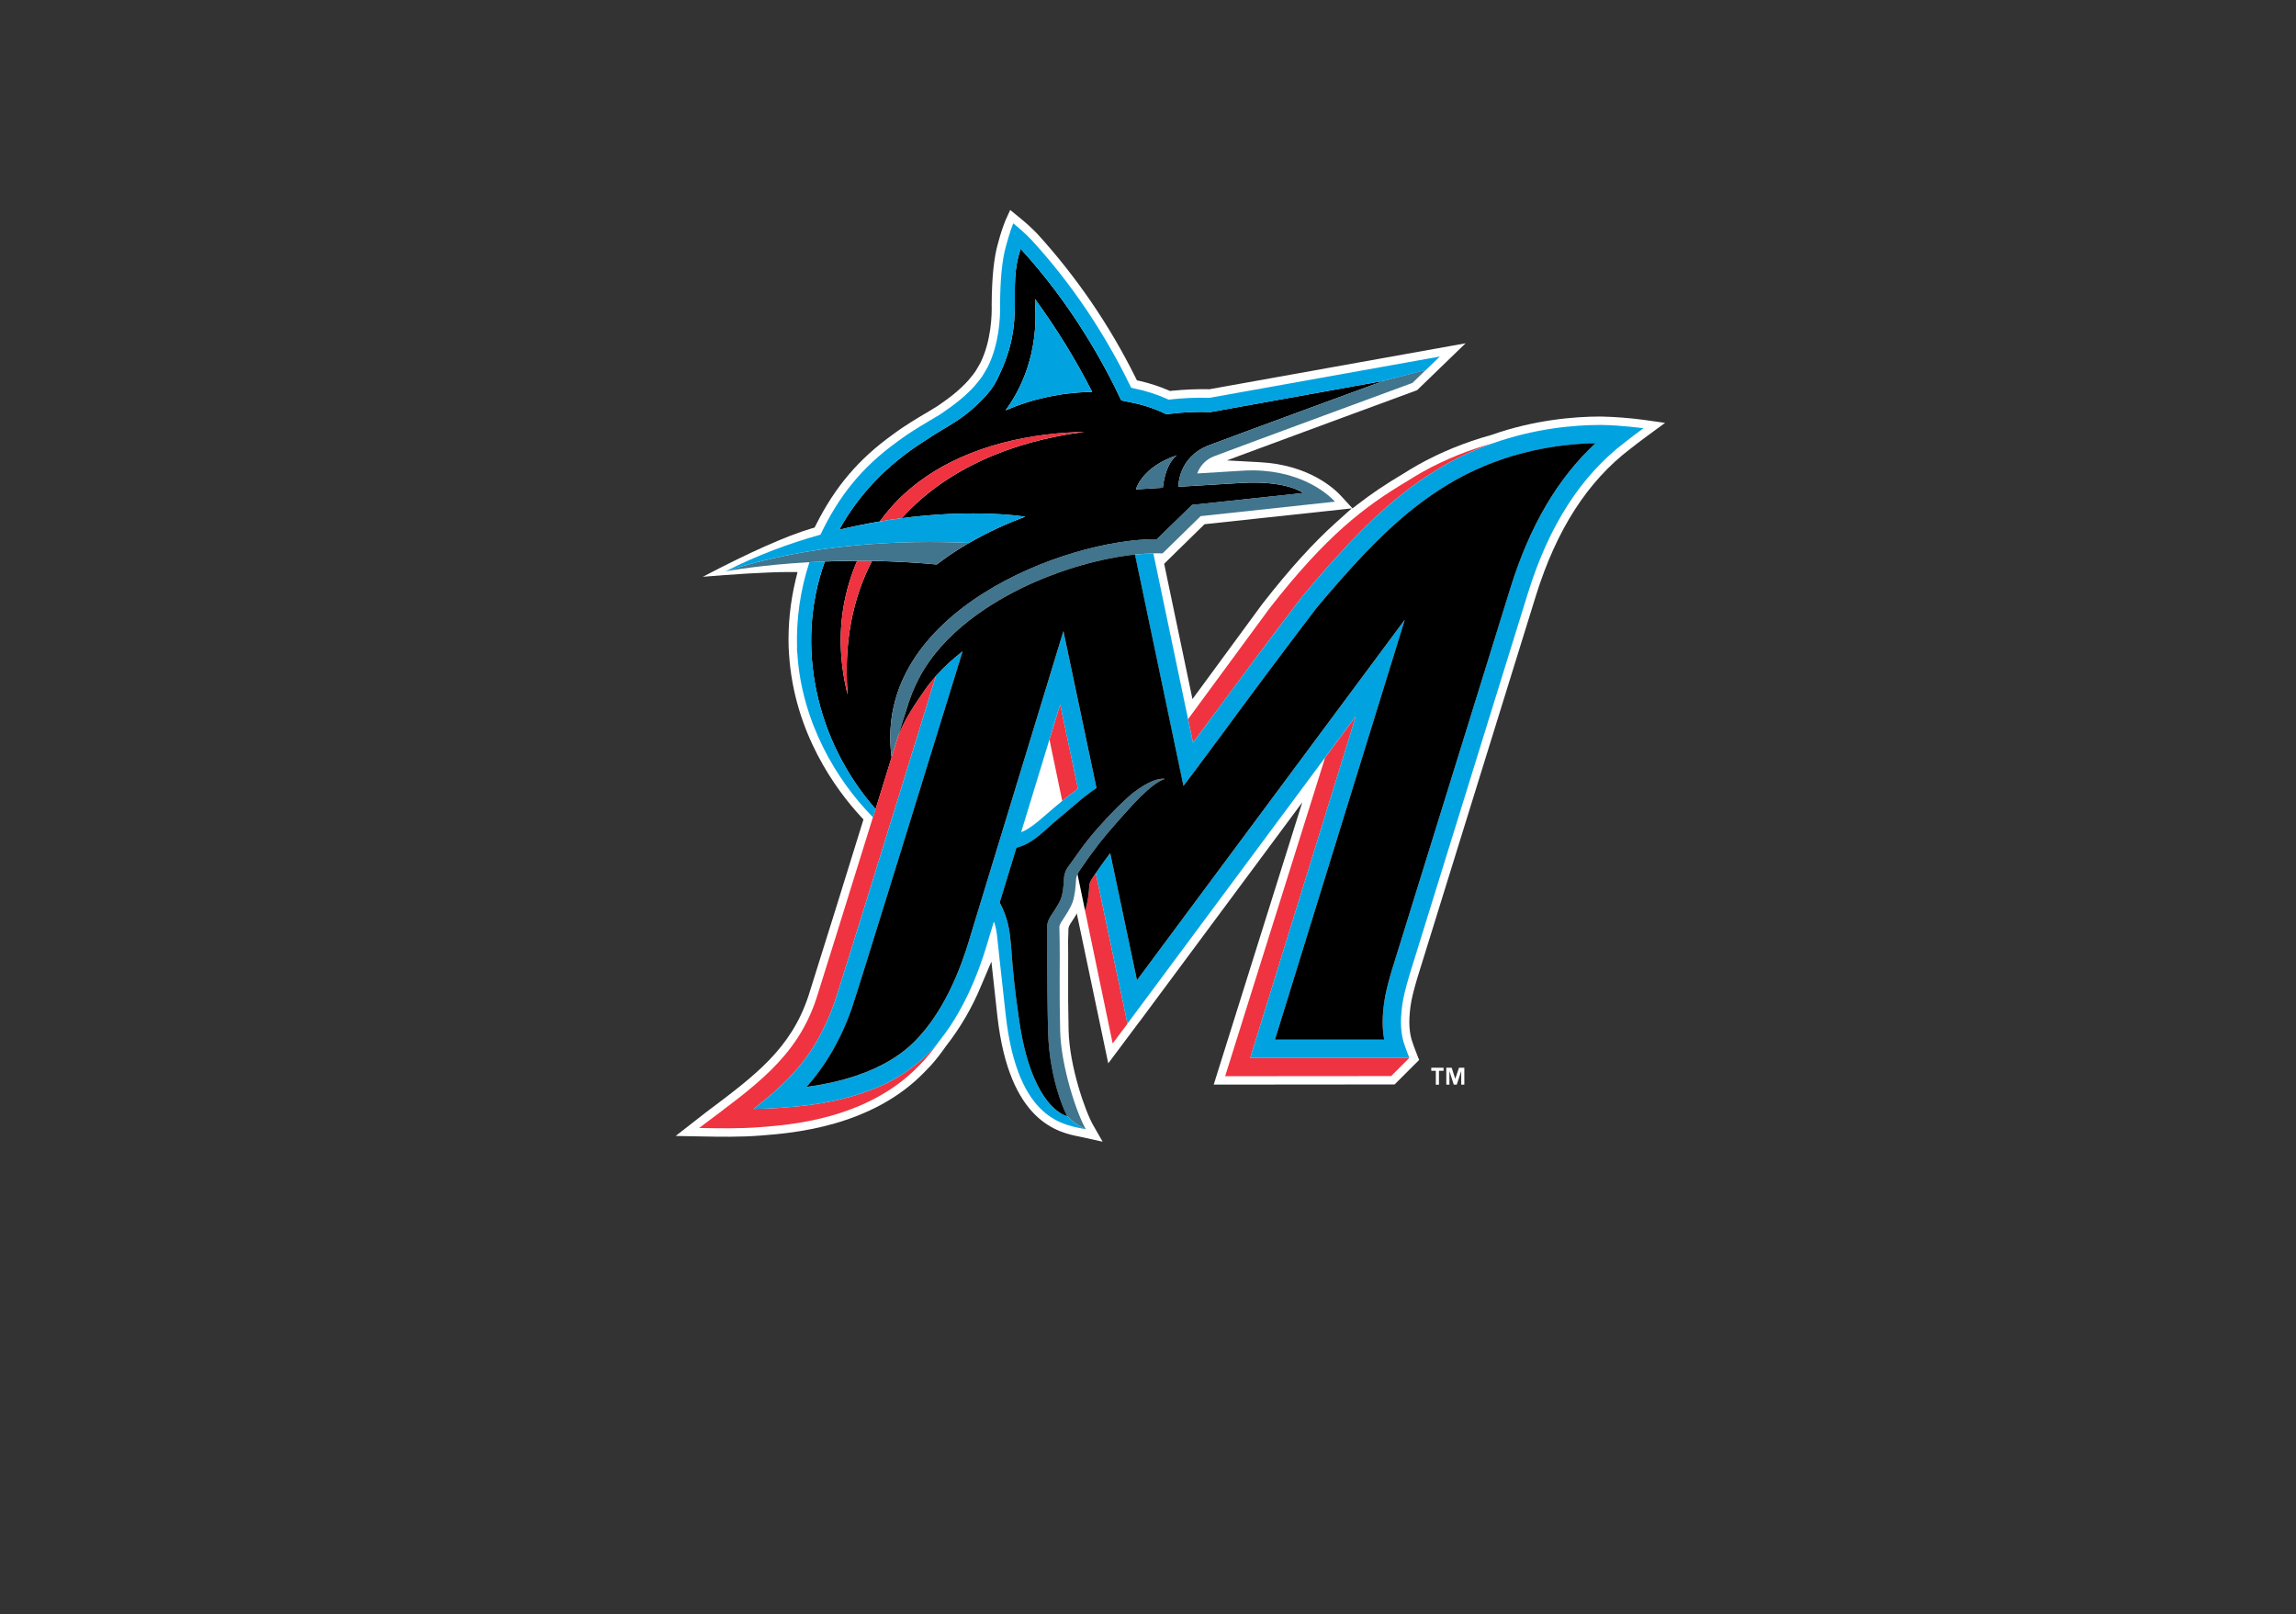
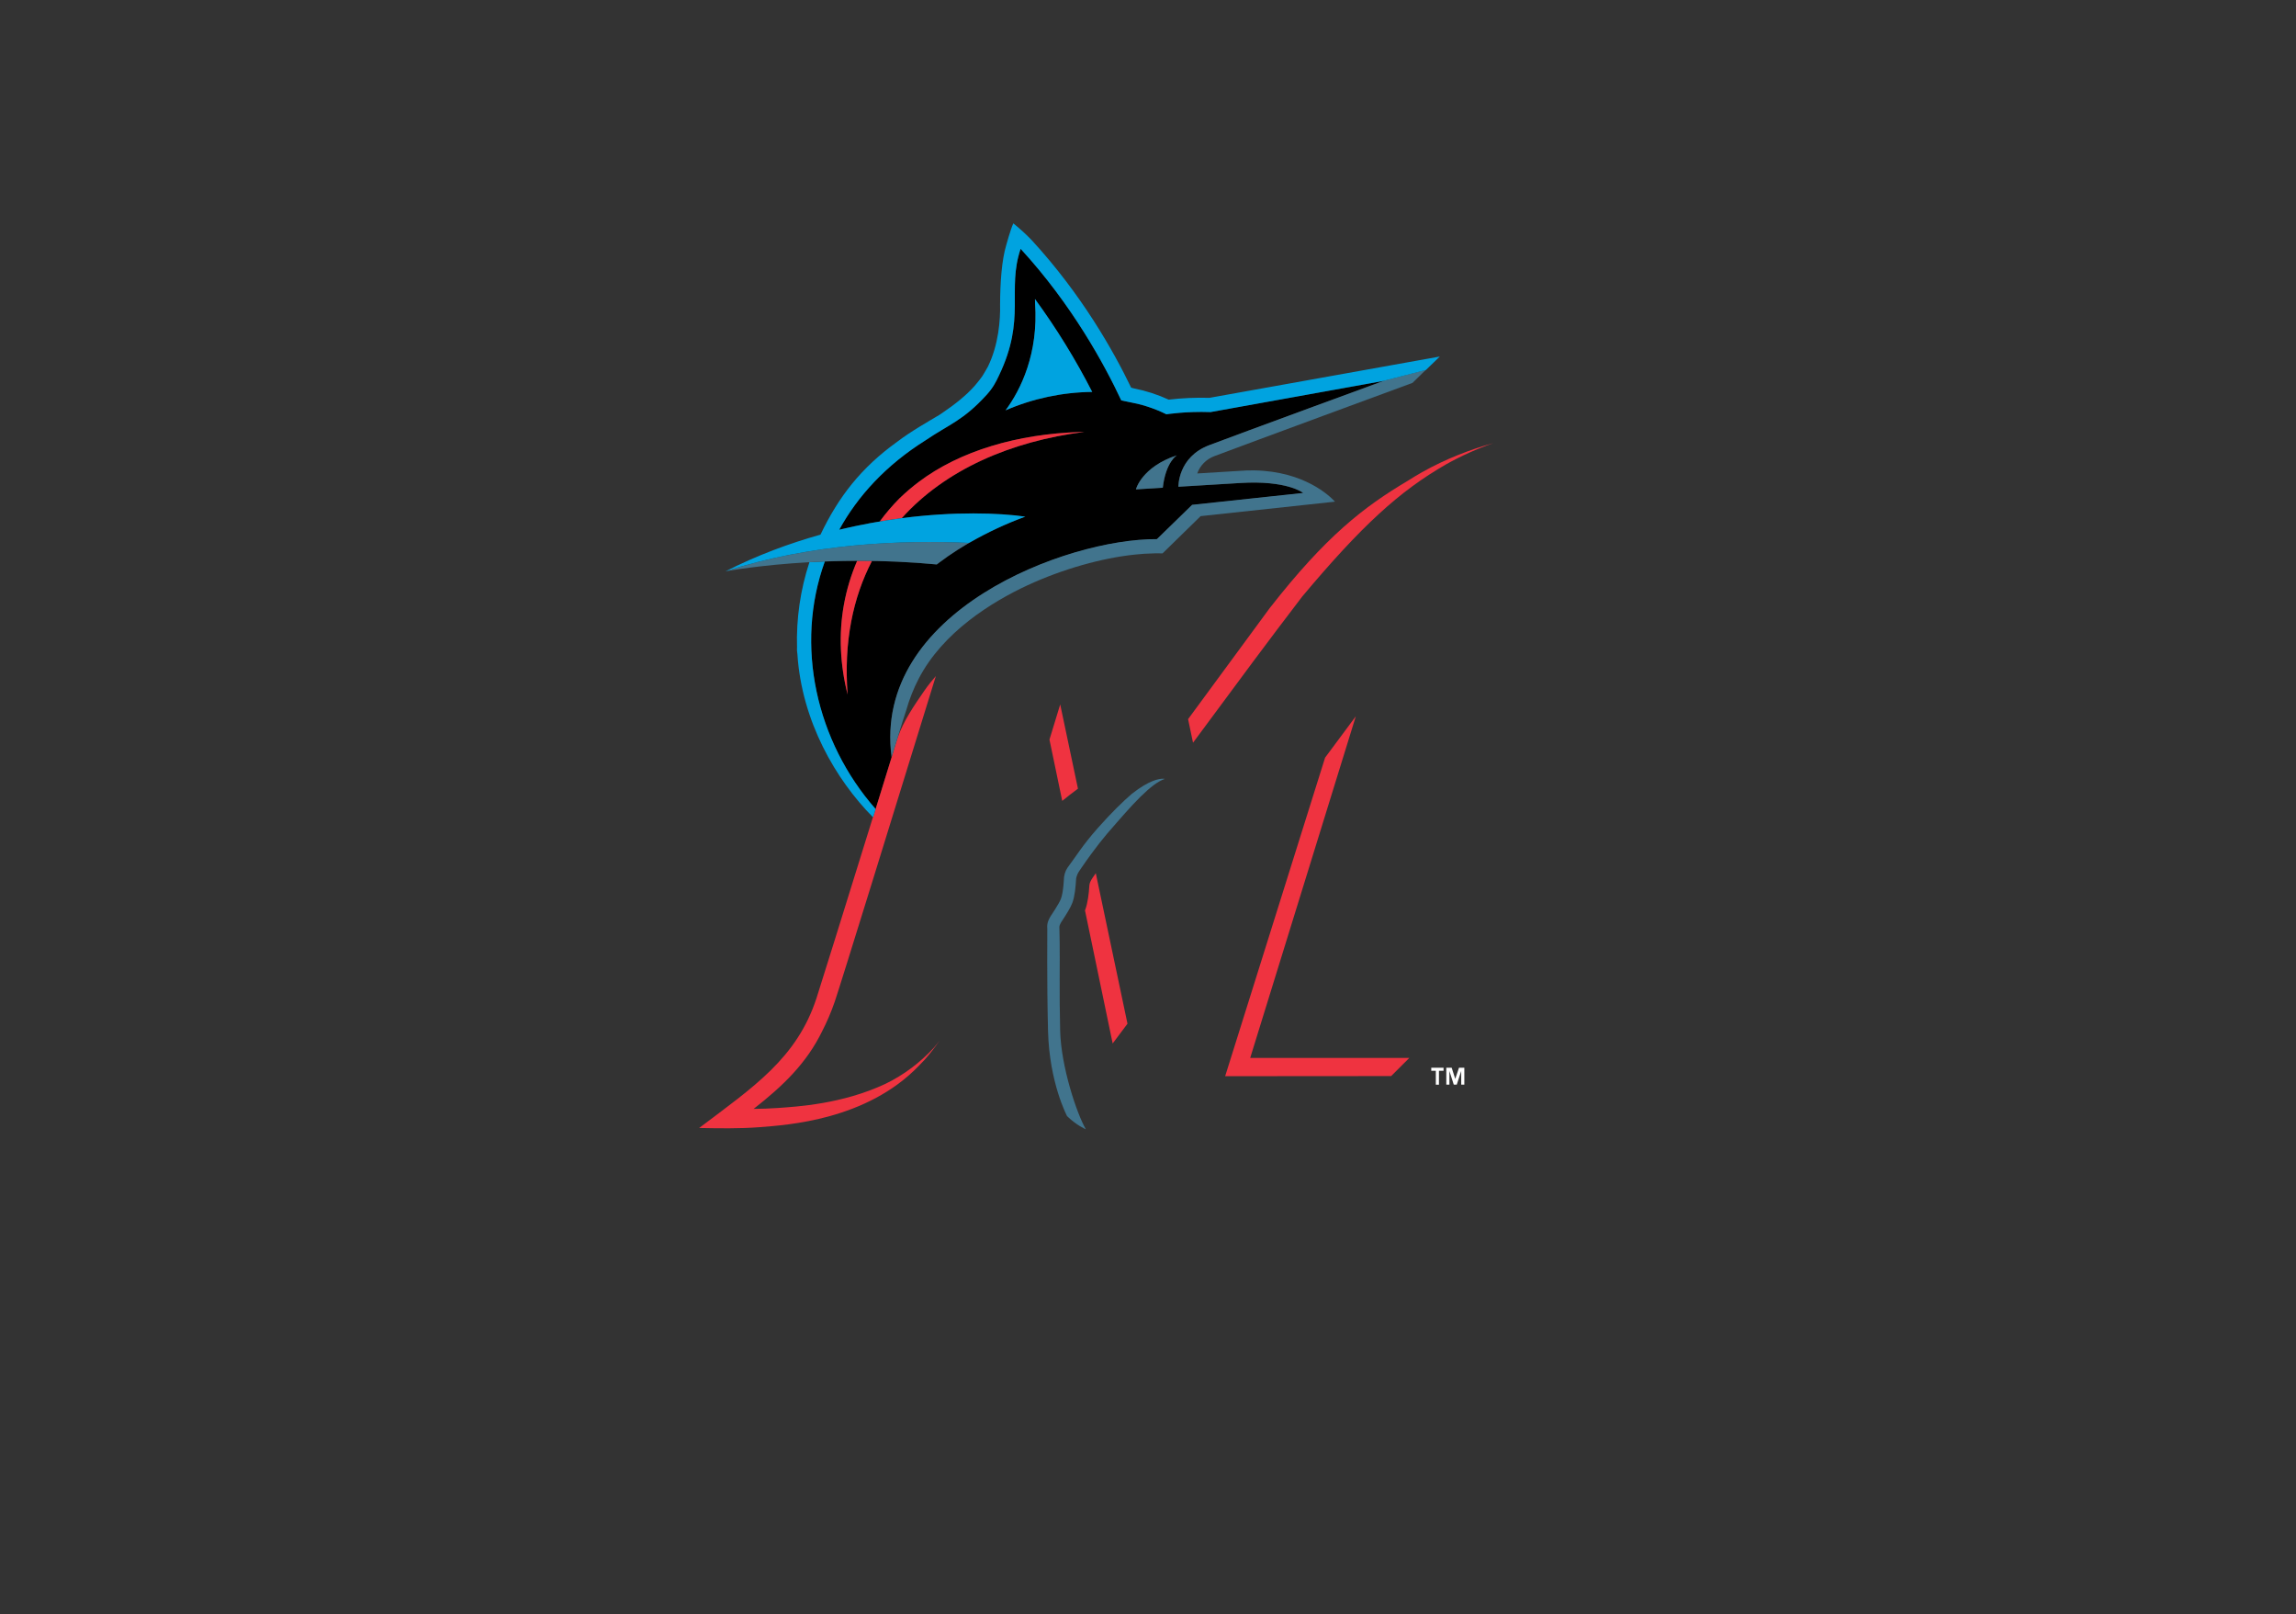
<svg xmlns="http://www.w3.org/2000/svg" width="350" height="246" viewBox="0 0 350 246" fill="none">
  <rect x="0" y="0" width="350" height="246" fill="#333333" stroke="none" />
  <g clip-path="url(#clip0_791_331)">
-     <path d="M248.534 68.392C249.405 67.7 250.381 66.97 251.286 66.307L253.825 64.448L250.699 64.003C248.493 63.706 246.273 63.532 244.048 63.481C240.041 63.481 233.907 63.97 227.346 66.288C223.325 67.397 219.582 68.928 216.148 70.853C215.395 71.284 214.651 71.73 213.969 72.161C211.236 73.782 209.01 75.28 206.94 76.887L206.173 77.48L204.448 75.603C203.439 74.493 199.555 70.848 192.099 70.445L187.022 70.17L191.792 68.402C199.887 65.401 214.14 60.158 216.02 59.466L223.415 52.318L184.378 59.319C182.46 59.286 180.537 59.362 178.628 59.556L178.353 59.585L178.102 59.476C176.712 58.878 175.271 58.409 173.796 58.072L173.309 57.963L173.086 57.513C169.144 49.573 164.12 42.22 158.155 35.664C157.251 34.729 156.288 33.854 155.271 33.043L153.992 32L153.305 33.512C152.851 34.638 152.471 35.792 152.168 36.968C151.519 39.144 151.197 42.235 151.169 46.444C151.211 47.952 151.121 51.896 149.463 55.28L149.066 55.972C148.958 56.171 148.842 56.366 148.72 56.556C148.464 56.935 148.189 57.281 147.943 57.57L147.607 57.973C146.456 59.262 144.973 60.495 142.931 61.874L141.596 62.69C139.942 63.666 137.773 64.951 136.068 66.245C130.895 69.957 127.295 74.195 124.382 79.997L124.174 80.405L123.738 80.528C119.92 81.651 114.127 84.23 107.14 87.904C111.228 87.558 116.76 87.183 120.247 87.179L121.573 87.188L121.26 88.473C120.469 91.796 120.119 95.208 120.218 98.622L120.28 99.689C121.052 111.748 127.461 120.371 131.212 124.443L131.625 124.889L131.445 125.472C128.739 134.239 126.007 142.998 123.25 151.748C120.593 159.807 115.183 163.86 107.689 169.468L103 173.123L106.775 173.194C109.75 173.251 112.834 173.308 115.898 173.066L116.239 173.038C120.787 172.682 132.861 171.744 140.947 163.372C141.283 163.04 141.605 162.704 141.913 162.362C142.68 161.504 143.424 160.556 144.196 159.442C146.391 156.642 148.192 153.554 149.549 150.265L151.126 146.553L152.035 154.83C153.85 171.113 161.4 172.602 164.621 173.237L168.084 174L166.639 171.473C165.403 169.316 163.03 162.467 162.897 157.062C162.826 153.931 162.802 150.799 162.826 147.667C162.835 146.027 162.835 144.619 162.816 143.505L162.854 141.215L164.076 138.888L168.941 162.059L173.692 155.707L173.702 155.711L198.513 122.291L185.018 165.297L212.596 165.273L216.333 161.537L216.025 160.765C215.57 159.608 215.49 159.357 215.343 158.925C214.808 157.484 214.704 155.745 215.007 153.441C215.163 152.227 215.509 150.909 216.016 149.179L234.134 90.777C237.284 80.699 241.992 73.375 248.534 68.392ZM203.634 79.656C200.133 82.813 196.609 86.695 192.554 91.886L192.279 92.246L183.175 104.647L181.778 106.543L177.463 85.918L183.616 79.893L206.054 77.48L203.634 79.656Z" fill="white" />
-     <path d="M163.11 137.22C162.812 138.04 161.575 139.818 161.514 139.927C161.268 140.3 161.106 140.722 161.04 141.164L162.821 143.041C162.816 142.876 162.845 142.221 162.845 142.164V141.738C162.835 141.472 162.854 141.363 163.12 140.851C163.148 140.801 163.18 140.752 163.214 140.704C163.674 140.012 164.114 139.358 164.408 138.728L163.508 134.926C163.468 135.704 163.335 136.474 163.11 137.22Z" fill="white" />
    <path d="M189.016 73.618L179.637 74.187C179.637 74.187 179.523 69.665 184.327 67.849C189.125 66.034 210.952 58.036 210.952 58.036L189.475 61.909H189.471L184.53 62.801C180.807 62.668 177.804 63.137 177.804 63.137C176.033 62.265 174.151 61.643 172.21 61.288C171.783 61.194 171.352 61.099 170.926 61.023C168.401 55.647 163.447 46.479 155.584 37.918C153.443 44.251 156.46 48.499 152.287 57.221C151.837 58.283 151.216 59.259 150.449 60.117C146.806 64.123 144.774 64.602 141.056 67.124C135.097 70.864 130.772 75.557 127.93 80.734C129.972 80.241 132.032 79.819 134.107 79.473C135.026 78.235 136.025 77.041 137.143 75.927C138.048 75.059 139.005 74.239 140.018 73.471C146.328 68.702 155.129 66.138 164.636 65.844L165.289 65.83C154.134 67.247 144.125 71.561 137.461 78.975C145.508 77.932 152.263 78.169 156.294 78.743C153.461 79.781 150.605 81.094 147.863 82.668L147.716 82.744L147.109 83.104L145.93 83.829C144.983 84.431 144.059 85.071 143.164 85.749L143.121 85.782C143.012 85.862 142.904 85.944 142.799 86.029C139.517 85.72 136.224 85.541 132.927 85.493C130.028 91.063 128.603 97.818 129.214 105.867C128.642 103.631 128.299 101.342 128.191 99.037C127.969 94.388 128.815 89.75 130.663 85.479C128.934 85.484 127.295 85.522 125.732 85.583C121.109 98.368 124.406 113.007 133.477 123.312L135.916 115.419C132.979 93.239 162.622 82.08 176.354 82.189L181.726 76.96L198.655 75.145C198.655 75.13 196.235 73.168 189.016 73.618ZM157.786 46.209C157.777 46.105 157.777 45.839 157.772 45.574C161.051 50.054 163.967 54.789 166.492 59.733C161.945 59.781 157.455 60.734 153.281 62.54C155.621 59.392 158.317 53.851 157.786 46.209ZM177.254 74.334L173.162 74.585C173.162 74.585 174.014 71.182 179.414 69.385C179.414 69.38 177.714 70.362 177.254 74.334Z" fill="black" />
    <path d="M206.679 109.164L201.995 115.469L186.761 164.016L212.07 163.997L214.836 161.233H190.579L206.679 109.164ZM184.213 110.022C188.135 104.713 193.506 97.441 198.508 90.918L198.546 90.871C207.556 80.134 213.297 74.867 220.473 70.748C222.755 69.475 225.144 68.403 227.611 67.543C224.13 68.505 220.463 69.899 216.788 71.956C216.039 72.383 215.314 72.824 214.594 73.279C207.906 77.251 202.165 81.665 193.558 92.672L181.11 109.6L181.863 113.193L184.213 110.022ZM173.029 154.459L173.195 154.231L173.327 154.056L173.432 153.914L173.024 154.459H173.029ZM166.587 133.734C166.198 134.303 166.104 134.587 166.066 134.909L166.056 135.018C165.99 136.166 165.815 137.616 165.441 138.631C165.428 138.668 165.412 138.705 165.393 138.74L169.614 159.029L171.873 156.019L167.042 133.08C166.857 133.331 166.701 133.568 166.587 133.734ZM134.988 165.177C128.389 168.273 121.511 168.652 118.508 168.865C117.3 168.946 116.092 168.993 114.885 168.998C119.394 165.471 122.961 162.025 125.339 157.142C126.026 155.81 126.674 154.322 127.248 152.662C128.1 150.178 136.603 122.674 142.661 103.035C142.041 103.746 141.444 104.485 140.909 105.263C139.388 107.472 137.73 109.851 136.844 112.416C136.783 112.587 136.735 112.772 136.679 112.947C136.428 113.758 136.181 114.573 135.921 115.398C135.115 118.019 134.287 120.688 133.481 123.291L133.088 124.561L133.069 124.542C128.621 138.872 124.964 150.6 124.458 152.15C121.455 161.29 114.875 165.646 106.576 171.909C109.541 171.961 112.739 172.027 115.799 171.785C120.043 171.449 132.074 170.714 140.056 162.447C140.364 162.139 140.662 161.826 140.961 161.499C141.794 160.569 142.538 159.583 143.244 158.574C142.95 158.939 142.675 159.323 142.358 159.673C140.268 161.955 137.768 163.822 134.988 165.177ZM161.926 122.058C162.66 121.456 163.465 120.826 164.323 120.195L161.618 107.358L159.979 112.715L161.926 122.058ZM165.744 130.98C165.398 131.463 165.099 131.899 164.863 132.241L165.744 130.98Z" fill="#EF3340" />
-     <path d="M162.665 170.109C162.587 170.093 162.511 170.071 162.438 170.042C161.4 169.672 157.142 167.463 155.394 155.721C155.129 153.976 154.896 152.227 154.693 150.474L154.622 149.848C154.229 146.25 154.191 144.444 153.987 142.813C153.869 141.875 153.651 139.888 152.391 137.565C152.402 137.54 152.41 137.512 152.415 137.485L152.41 137.48L159.974 112.711L161.613 107.359L164.318 120.196C163.456 120.832 162.66 121.462 161.921 122.064C160.207 123.467 158.88 124.676 158.236 125.198C157.161 126.06 156.403 126.558 155.669 126.828L154.939 129.218C156.379 128.876 157.762 127.999 159.416 126.478C161.097 124.932 161.718 124.529 163.892 122.643C165.062 121.628 166.147 120.794 167.146 120.111L162.106 96.21L148.047 142.258C147.313 144.79 145.077 152.488 140.284 157.817C138.82 159.443 134.656 164.074 122.956 165.657C125.145 163.207 127.916 159.267 129.877 153.579C130.824 150.82 140.677 118.917 146.74 99.263C145.267 100.391 143.898 101.657 142.661 103.041C136.603 122.68 128.1 150.185 127.248 152.669C126.675 154.328 126.021 155.816 125.339 157.143C122.961 162.026 119.394 165.472 114.885 168.999C116.083 168.99 117.286 168.952 118.508 168.867C121.507 168.653 128.389 168.269 134.988 165.179C137.768 163.823 140.268 161.956 142.358 159.675C142.676 159.324 142.95 158.945 143.244 158.575C147.829 152.882 149.994 145.548 150.728 143.031L150.885 142.496L151.515 140.424C151.785 141.216 151.95 142.069 152.036 143.05C152.036 143.05 152.552 147.89 153.31 154.683C155.143 171.133 162.528 171.436 165.526 172.109C165.526 172.114 164.138 171.54 162.665 170.109ZM244.034 64.762C239.757 64.762 233.892 65.331 227.611 67.544C225.267 68.369 222.875 69.403 220.473 70.749C213.297 74.864 207.556 80.13 198.546 90.872L198.508 90.919C193.685 97.244 188.92 103.612 184.213 110.023L181.863 113.2L181.11 109.606L175.819 84.354C174.88 84.369 173.943 84.429 173.01 84.534L180.395 119.789L182.238 117.352C183.095 116.219 184.573 114.219 186.449 111.683C191.138 105.293 195.889 98.945 200.697 92.645C209.46 82.202 214.997 77.106 221.842 73.181C229.743 68.753 237.687 67.658 243.21 67.563C237.45 72.901 233.196 80.14 230.255 89.569L212.141 147.975C211.573 149.933 211.179 151.441 210.985 152.906C210.701 155.029 210.706 156.835 211.009 158.447H194.354L214.145 94.442L173.318 149.388L169.235 130.009C168.368 131.152 167.577 132.289 167.037 133.072L171.869 156.011L201.99 115.461L206.675 109.161L190.579 161.23H214.836C214.339 159.955 214.273 159.737 214.14 159.348C213.534 157.717 213.41 155.788 213.742 153.266C213.917 151.976 214.277 150.578 214.803 148.772L232.917 90.389C236.142 80.05 240.988 72.527 247.724 67.388C248.629 66.672 249.609 65.937 250.533 65.264C250.538 65.274 247.212 64.8 244.034 64.762Z" fill="#00A3E0" />
    <path d="M164.247 133.224C164.338 133.036 164.445 132.855 164.565 132.684L164.863 132.243L165.744 130.982L166.403 130.072C167.156 129.043 167.947 128.034 168.766 127.057L170.112 125.512L170.244 125.355C170.637 124.905 171.021 124.464 171.405 124.042L171.637 123.781C172.335 122.993 173.057 122.226 173.802 121.482L173.92 121.359H173.93C175.27 120.041 176.492 119.069 177.563 118.709C177.487 118.685 177.402 118.695 177.321 118.681C176.738 118.662 175.204 118.88 172.527 120.989C171.135 122.189 169.42 123.862 167.336 126.209C165.001 128.849 163.916 130.669 163.111 131.712C162.509 132.485 162.324 132.916 162.206 133.642C162.182 133.774 162.13 135.874 161.737 136.95C161.434 137.771 160.202 139.548 160.141 139.657C159.563 140.62 159.629 141.089 159.648 141.62C159.667 142.155 159.563 149.247 159.762 157.14C159.961 165.033 162.665 170.105 162.665 170.105L162.661 170.1C164.134 171.537 165.522 172.106 165.522 172.106C164.11 169.641 161.746 162.539 161.609 157.093C161.462 151.404 161.585 146.436 161.533 143.516C161.529 142.876 161.514 142.236 161.495 141.596L161.491 141.43C161.481 141.165 161.481 141.084 161.746 140.577C161.775 140.529 161.799 140.487 161.841 140.43C162.523 139.396 163.196 138.339 163.471 137.59C163.85 136.576 163.973 135.13 164.039 133.978L164.049 133.869C164.091 133.652 164.158 133.441 164.247 133.239V133.224Z" fill="#41748D" />
    <path d="M133.482 123.296C124.411 112.995 121.114 98.351 125.737 85.566C124.956 85.6 124.169 85.638 123.388 85.68C122.004 89.889 121.366 94.307 121.502 98.735C121.502 98.773 121.488 98.806 121.488 98.844L121.498 98.963C121.502 99.025 121.488 99.086 121.493 99.148L121.555 99.688C122.213 109.932 127.423 118.844 133.07 124.547L133.089 124.566L133.482 123.296Z" fill="#00A3E0" />
    <path d="M210.886 58.04L189.476 61.903L210.952 58.035C210.952 58.035 189.13 66.027 184.327 67.848C179.528 69.663 179.637 74.181 179.637 74.181L189.016 73.612C196.235 73.157 198.656 75.124 198.656 75.124L181.726 76.935L176.355 82.164C162.623 82.055 132.984 93.214 135.916 115.394L136.67 112.939L136.835 112.408L136.888 112.242L137.617 109.876C137.802 109.308 137.977 108.748 138.143 108.255C138.621 106.568 139.256 104.951 140.052 103.425C143.732 96.328 151.207 91.721 156.626 89.203C161.955 86.734 167.942 85.046 173.006 84.52C173.977 84.416 174.924 84.354 175.81 84.34L176.146 84.326L177.222 84.335L183.024 78.661L203.501 76.456C202.724 75.608 198.855 71.839 191.224 71.688C190.441 71.679 189.659 71.706 188.879 71.768L182.503 72.157C182.718 71.558 183.06 71.013 183.506 70.56C183.951 70.106 184.49 69.755 185.085 69.531C189.817 67.739 215.102 58.433 215.32 58.353L217.347 56.371L210.886 58.04Z" fill="#41748D" />
    <path d="M128.195 99.026C128.294 101.344 128.645 103.629 129.213 105.857C128.597 97.808 130.028 91.058 132.922 85.488C132.171 85.474 131.419 85.468 130.667 85.469C128.819 89.739 127.973 94.377 128.195 99.026ZM165.289 65.824L164.635 65.838C155.133 66.137 146.327 68.702 140.018 73.471C139.012 74.232 138.052 75.052 137.143 75.926C136.044 77.031 135.029 78.216 134.106 79.472C135.243 79.282 136.366 79.112 137.46 78.969C144.12 71.555 154.129 67.242 165.289 65.824Z" fill="#EF3340" />
    <path d="M157.772 45.57C157.776 45.836 157.776 46.101 157.786 46.206C158.316 53.847 155.626 59.389 153.281 62.536C157.456 60.731 161.949 59.777 166.497 59.73C163.967 54.787 161.049 50.052 157.772 45.57Z" fill="#00A3E0" />
    <path d="M173.161 74.583L177.254 74.332C177.713 70.359 179.414 69.383 179.414 69.383C174.009 71.179 173.161 74.583 173.161 74.583ZM130.667 85.467C134.717 85.453 138.767 85.642 142.803 86.022L143.125 85.775L143.168 85.742C144.063 85.064 144.987 84.424 145.934 83.822C146.323 83.571 146.72 83.334 147.114 83.097L147.72 82.737C137.498 82.286 123.747 82.798 110.626 87.069C110.953 87.008 115.898 86.102 123.392 85.68C125.812 85.538 128.242 85.467 130.667 85.467Z" fill="#41748D" />
    <path d="M147.715 82.737L147.862 82.661C150.559 81.12 153.379 79.807 156.294 78.736C152.267 78.162 145.508 77.925 137.465 78.968C134.259 79.394 131.076 79.983 127.93 80.732C130.776 75.555 135.096 70.867 141.06 67.122C144.778 64.6 146.811 64.121 150.448 60.12C151.391 59.082 151.817 58.2 152.286 57.219C156.464 48.497 153.442 44.249 155.583 37.921C163.451 46.477 168.406 55.645 170.926 61.026C171.357 61.101 171.783 61.191 172.209 61.291C173.825 61.585 175.753 62.121 177.804 63.14C177.804 63.14 180.807 62.666 184.535 62.803L189.475 61.912L210.89 58.049L217.361 56.389L219.487 54.337L184.374 60.632C182.296 60.572 180.218 60.664 178.154 60.907C176.462 60.13 174.685 59.555 172.858 59.196C172.711 59.167 172.574 59.115 172.432 59.082C169.751 53.526 164.919 44.917 157.279 36.608C156.399 35.693 155.461 34.836 154.47 34.043C154.025 35.015 153.39 37.356 153.39 37.356C152.698 39.67 152.471 43.055 152.452 46.382C152.509 48.7 152.234 52.545 150.591 55.887C150.477 56.11 150.344 56.323 150.216 56.541C150.07 56.792 149.923 57.053 149.762 57.3C149.487 57.693 149.193 58.072 148.885 58.437C148.772 58.57 148.667 58.717 148.544 58.845C147.289 60.248 145.66 61.571 143.571 62.983L143.135 63.268C141.619 64.178 138.876 65.719 136.797 67.307C131.269 71.27 127.821 75.726 125.073 81.481C120.332 82.808 115.429 84.619 110.598 87.07L110.617 87.065C123.742 82.798 137.489 82.287 147.715 82.737Z" fill="#00A3E0" />
-     <path d="M166.052 135.013L166.061 134.904C166.099 134.581 166.194 134.297 166.582 133.728L167.037 133.069C167.577 132.282 168.373 131.149 169.235 130.007L173.318 149.386L214.144 94.439L194.354 158.44H211.009C210.706 156.828 210.696 155.027 210.985 152.899C211.179 151.434 211.572 149.926 212.141 147.969L230.264 89.557C233.205 80.123 237.459 72.889 243.219 67.547C237.691 67.642 229.752 68.742 221.851 73.164C215.007 77.089 209.464 82.19 200.706 92.629C195.897 98.93 191.148 105.276 186.458 111.666C184.582 114.202 183.104 116.203 182.247 117.336L180.404 119.772L173.019 84.518C167.956 85.044 161.968 86.731 156.64 89.201C151.221 91.718 143.746 96.326 140.061 103.423C139.261 104.963 138.621 106.582 138.152 108.253L137.626 109.874L136.896 112.24L136.84 112.406C137.73 109.841 139.383 107.461 140.904 105.252C141.439 104.475 142.036 103.735 142.656 103.029C143.893 101.631 145.281 100.379 146.74 99.251C140.681 118.905 130.824 150.808 129.877 153.567C127.915 159.256 125.144 163.195 122.956 165.646C134.656 164.062 138.82 159.426 140.283 157.8C145.077 152.467 147.313 144.769 148.047 142.242C148.109 142.015 162.106 96.189 162.106 96.189L167.146 120.09C166.014 120.872 164.928 121.717 163.892 122.621C161.717 124.508 161.097 124.916 159.415 126.456C157.762 127.978 156.379 128.855 154.939 129.201L152.414 137.473L152.391 137.549C153.651 139.872 153.868 141.863 153.987 142.801C154.186 144.437 154.224 146.243 154.622 149.836L154.693 150.462L154.863 151.865L154.991 152.856C155.105 153.728 155.237 154.667 155.389 155.71C157.142 167.452 161.4 169.661 162.437 170.031C162.584 170.083 162.66 170.097 162.665 170.102H162.669C162.669 170.102 159.97 165.029 159.766 157.137C159.567 149.244 159.671 142.152 159.652 141.616C159.633 141.081 159.567 140.616 160.145 139.654C160.206 139.545 161.443 137.767 161.741 136.947C162.139 135.876 162.191 133.776 162.21 133.638C162.328 132.913 162.508 132.481 163.115 131.709C163.92 130.666 165.005 128.846 167.34 126.21C169.419 123.859 171.139 122.185 172.532 120.986C175.208 118.876 176.743 118.658 177.325 118.677C177.406 118.692 177.486 118.687 177.567 118.706C176.496 119.066 175.274 120.038 173.934 121.356H173.924L173.806 121.479C173.522 121.759 173.228 122.062 172.934 122.375L172.64 122.688C172.224 123.133 171.816 123.584 171.409 124.039L170.248 125.352L170.116 125.508L168.771 127.054C167.946 128.03 167.155 129.035 166.407 130.073L165.748 130.983C165.403 131.467 165.104 131.903 164.867 132.244L164.569 132.681C164.449 132.852 164.342 133.032 164.252 133.221L164.256 133.245L164.834 136.013L165.398 138.734L165.445 138.625C165.815 137.611 165.985 136.165 166.052 135.013Z" fill="black" />
    <path d="M221.842 164.413H221.833L221.293 162.73H220.473V165.305H220.947V163.252H220.956L221.61 165.305H222.065L222.737 163.252H222.747V165.305H223.221V162.73H222.406L221.842 164.413ZM218.181 163.19H218.877V165.309H219.351V163.19H220.052V162.73H218.181V163.19Z" fill="white" />
  </g>
  <defs>
    <clipPath id="clip0_791_331">
      <rect width="150.825" height="142" fill="white" transform="translate(103 32)" />
    </clipPath>
  </defs>
</svg>